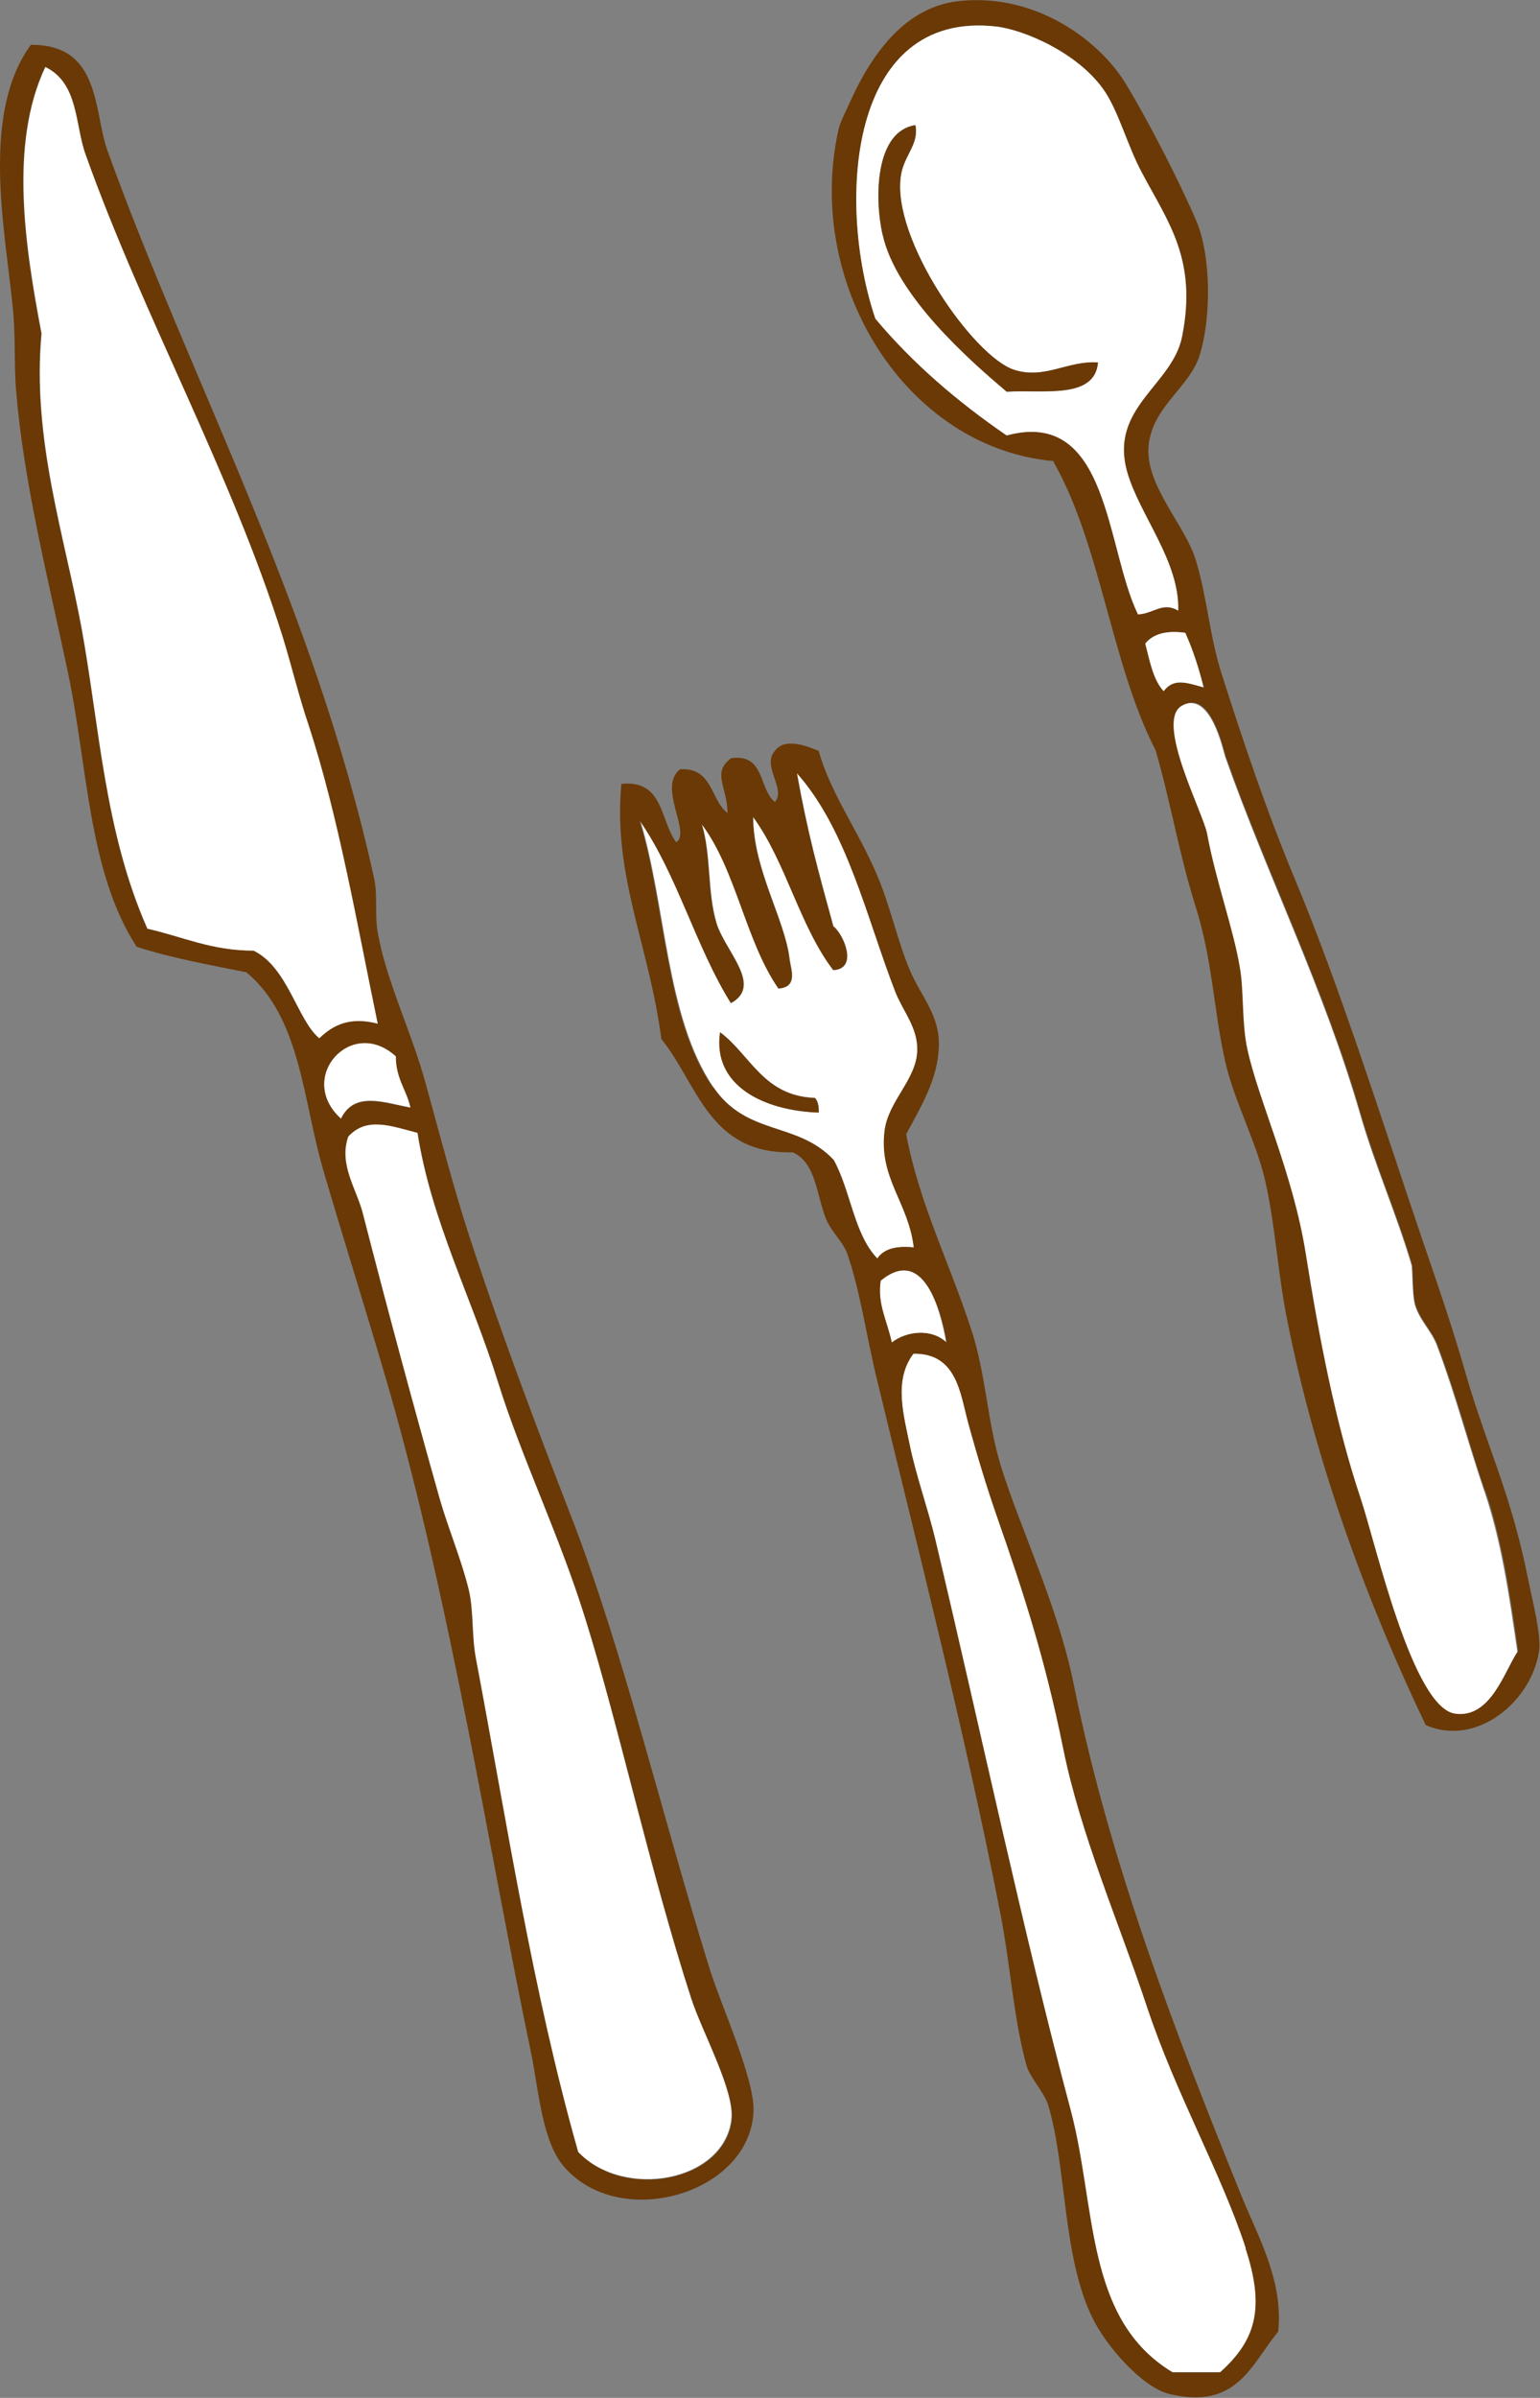
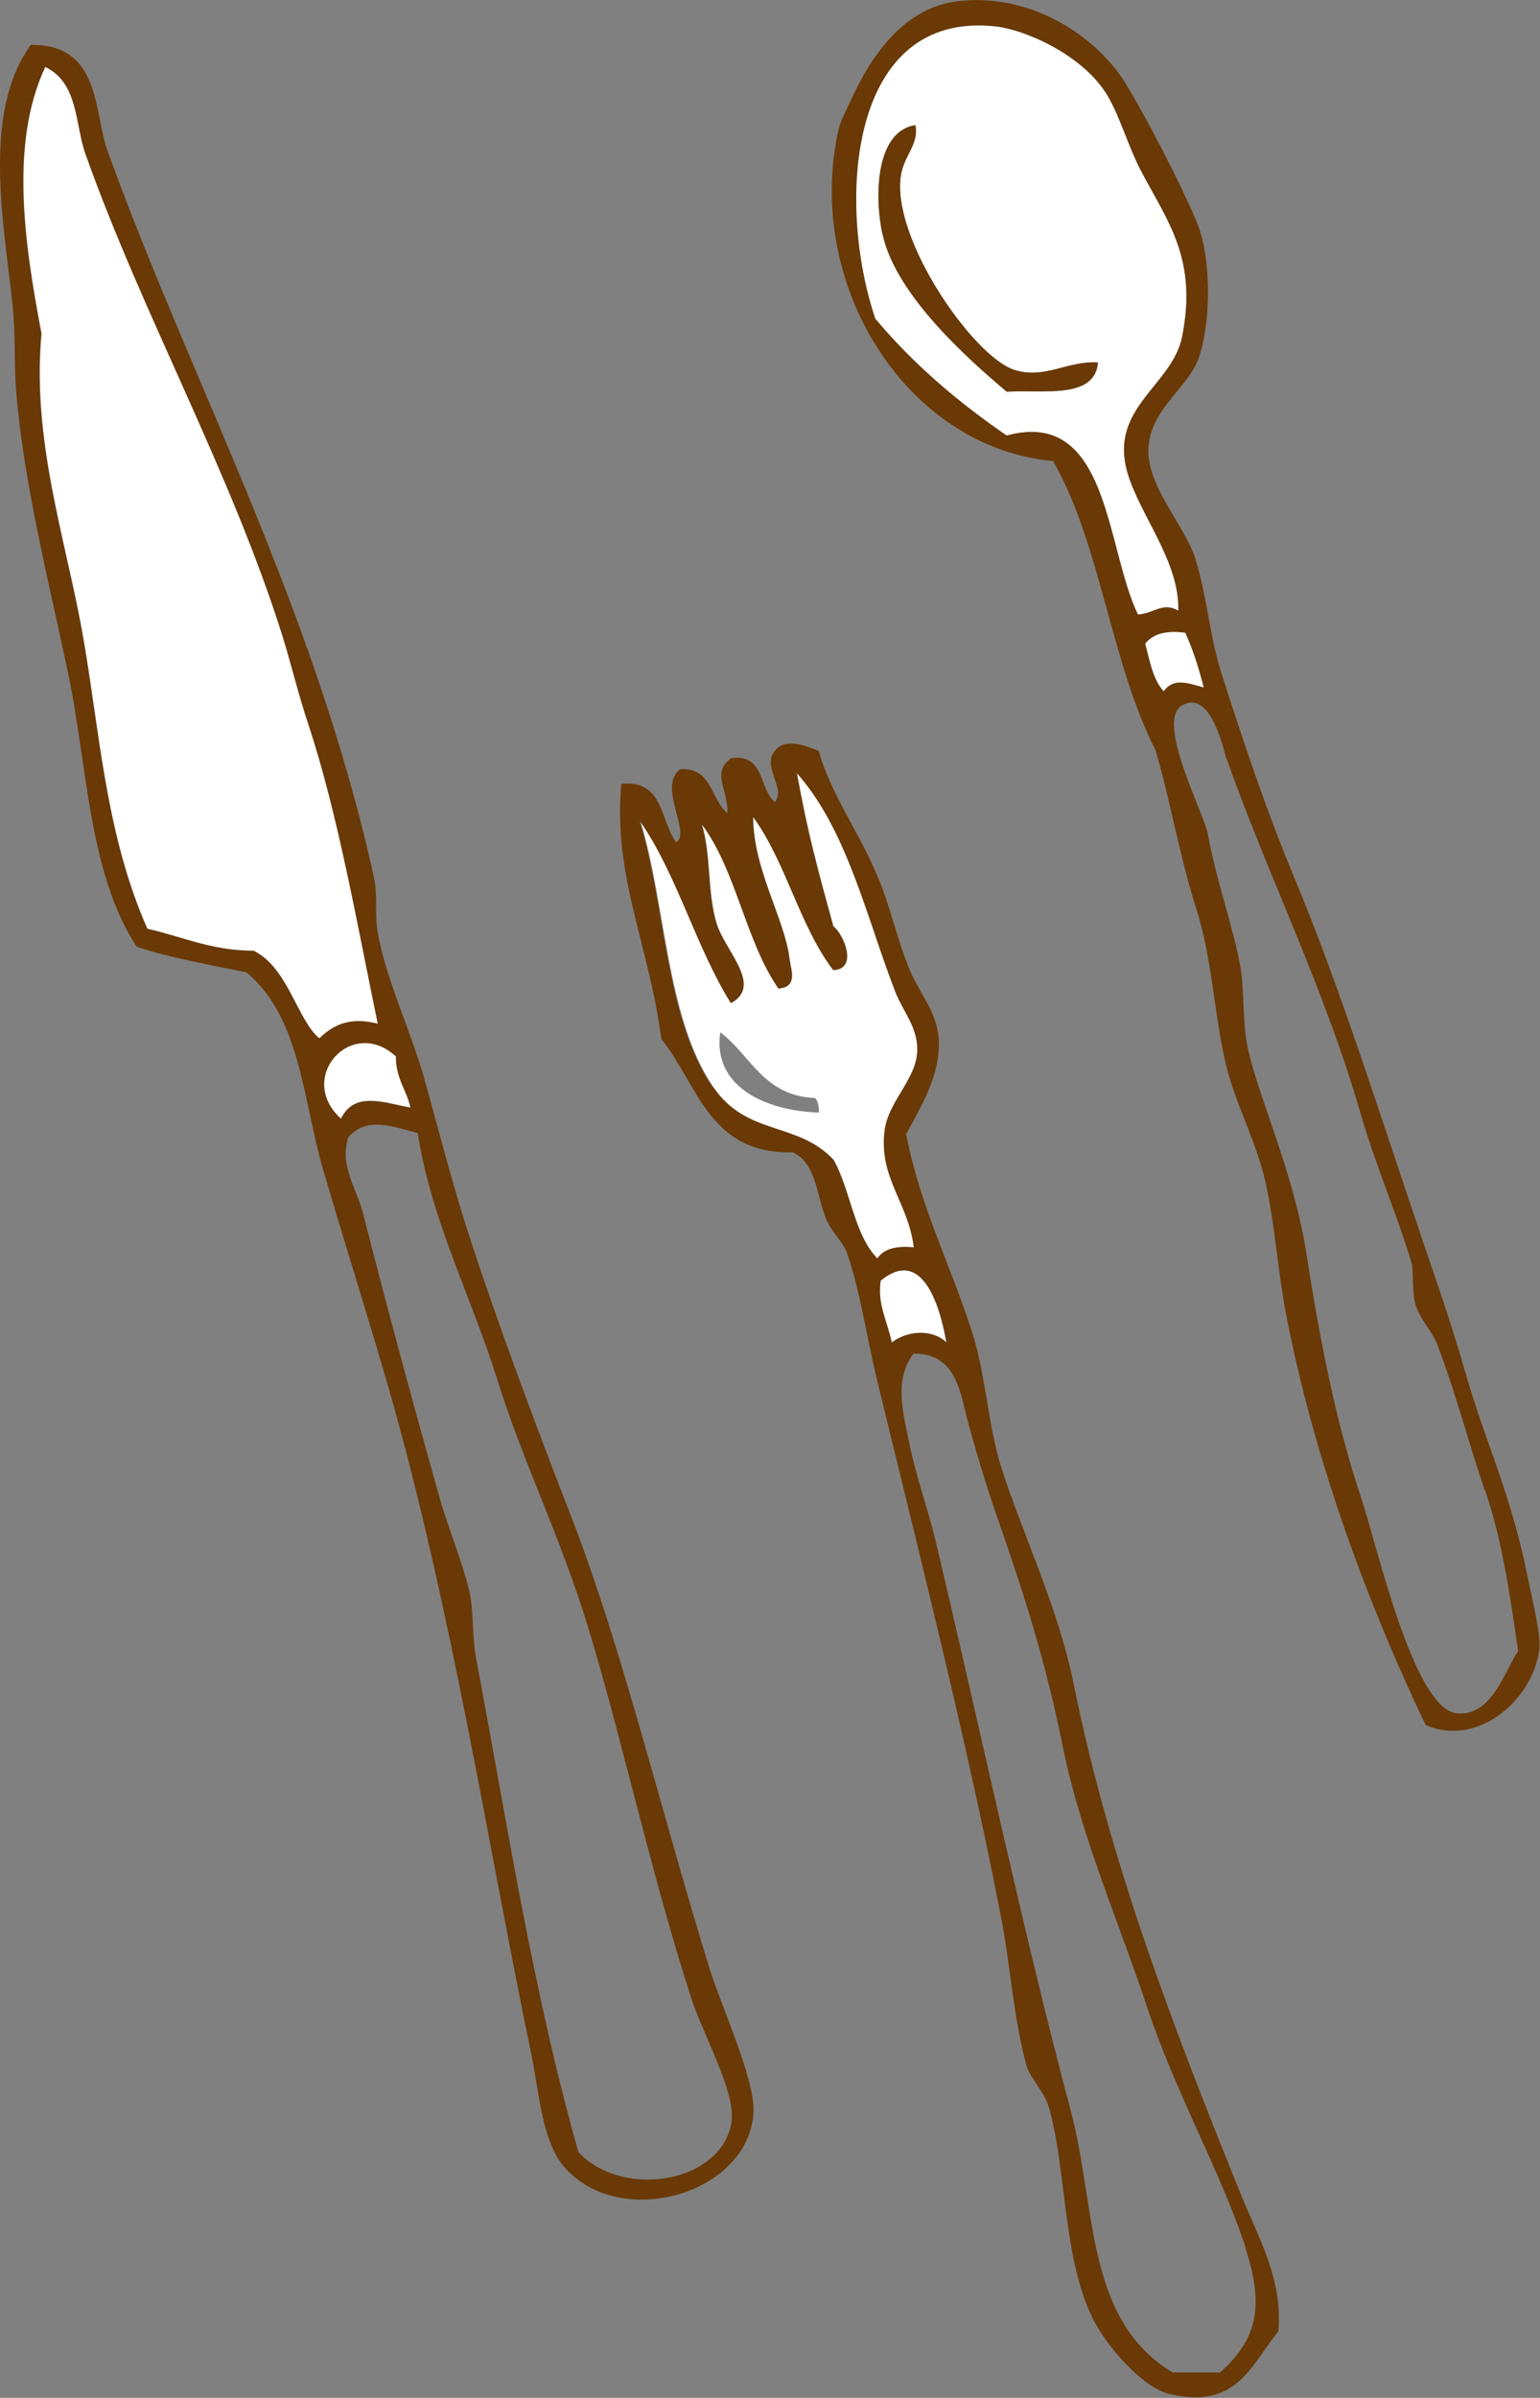
<svg xmlns="http://www.w3.org/2000/svg" id="b" viewBox="0 0 57 88.71">
  <rect x="0" y="0" width="57" height="88.71" fill="#808080" stroke="none" />
  <defs>
    <style>.d{fill:#6a3906;}.d,.e{fill-rule:evenodd;}.e{fill:#fff;}</style>
  </defs>
  <g id="c">
    <path class="d" d="M5.06,35.03c-1.81-2.79-1.8-6.67-2.57-10.27-.73-3.43-1.62-6.97-1.89-10.27-.09-1.02-.01-2.1-.14-3.24C.16,8.36-.69,4.17,1.14,1.66c2.6-.03,2.32,2.47,2.84,3.92,3.08,8.54,7.64,16.81,9.86,26.88.15.66.02,1.35.14,2.03.31,1.78,1.22,3.6,1.76,5.54.53,1.91,1.04,3.9,1.62,5.67,1.14,3.5,2.51,7.13,3.78,10.4,1.92,4.95,3.37,11.09,5.13,16.75.45,1.43,1.67,4.07,1.62,5.27-.14,3.05-4.96,4.44-7.02,2.03-.81-.95-.92-2.76-1.21-4.19-1.54-7.35-2.92-16.4-5.27-24.59-.8-2.77-1.67-5.49-2.43-8.1-.76-2.61-.83-5.62-2.84-7.3-1.39-.28-2.79-.53-4.05-.94ZM27.08,78.4c.12-1.04-1.09-3.23-1.49-4.46-1.53-4.73-2.69-10.13-3.92-14.05-.98-3.13-2.35-5.92-3.24-8.78-.98-3.14-2.46-5.94-2.97-9.19-.97-.26-1.88-.61-2.56.14-.36,1.03.31,1.93.54,2.84.9,3.53,1.88,7.14,2.84,10.54.32,1.12.81,2.27,1.08,3.38.19.8.1,1.69.27,2.57,1.14,6.04,2.09,12.28,3.78,18.23,1.68,1.78,5.41,1.12,5.68-1.21ZM15.19,40.98c-.15-.67-.55-1.08-.54-1.89-1.64-1.5-3.7.79-2.03,2.3.5-1.03,1.61-.58,2.57-.41ZM9.38,35.17c1.27.62,1.62,2.57,2.43,3.24.53-.51,1.15-.8,2.16-.54-.75-3.6-1.46-7.72-2.57-11.08-.36-1.1-.61-2.18-.95-3.24-1.9-6.06-5.16-11.85-7.29-17.83-.39-1.09-.25-2.64-1.49-3.24-1.34,2.84-.75,6.64-.14,9.86-.36,3.91.86,7.51,1.49,10.94.67,3.66.85,7.51,2.43,11.08,1.29.29,2.35.8,3.92.81Z" />
-     <path class="e" d="M21.4,79.61c-1.69-5.96-2.64-12.2-3.78-18.23-.17-.88-.08-1.77-.27-2.57-.27-1.11-.76-2.26-1.08-3.38-.96-3.4-1.93-7-2.84-10.54-.23-.9-.9-1.81-.54-2.84.68-.75,1.59-.39,2.56-.14.51,3.25,1.99,6.05,2.97,9.19.89,2.86,2.27,5.65,3.24,8.78,1.23,3.92,2.39,9.32,3.92,14.05.4,1.23,1.61,3.42,1.49,4.46-.27,2.34-4,2.99-5.68,1.21Z" />
    <path class="e" d="M12.62,41.38c-1.67-1.51.39-3.8,2.03-2.3,0,.82.39,1.23.54,1.89-.96-.17-2.06-.63-2.57.41Z" />
    <path class="e" d="M5.46,34.36c-1.58-3.56-1.77-7.42-2.43-11.08-.63-3.44-1.85-7.03-1.49-10.94-.61-3.22-1.2-7.02.14-9.86,1.24.6,1.09,2.15,1.49,3.24,2.13,5.98,5.39,11.77,7.29,17.83.33,1.07.58,2.14.95,3.24,1.11,3.36,1.82,7.47,2.57,11.08-1.01-.26-1.63.03-2.16.54-.81-.67-1.16-2.62-2.43-3.24-1.57,0-2.63-.52-3.92-.81Z" />
    <path class="d" d="M39.01,17.06c-5.48-.48-9.26-6.55-7.97-12.29.07-.29.27-.65.4-.95.8-1.79,2.04-3.56,4.05-3.78,2.81-.31,5.21,1.43,6.21,3.11.79,1.31,1.93,3.51,2.57,5,.57,1.32.56,3.64.13,5-.37,1.19-1.78,1.91-1.89,3.38-.11,1.44,1.37,2.92,1.75,4.19.42,1.37.51,2.81.95,4.19.79,2.47,1.65,5.05,2.7,7.57,1.69,4.04,3.23,8.95,4.73,13.37.57,1.66,1.14,3.32,1.62,5,.75,2.61,1.66,4.37,2.3,7.57.19.94.5,2.11.4,2.7-.3,1.85-2.32,3.52-4.19,2.7-2.1-4.38-4.07-9.64-5.13-15-.35-1.74-.43-3.45-.81-5.13-.35-1.52-1.15-2.93-1.49-4.46-.42-1.87-.46-3.71-1.08-5.67-.61-1.92-.94-3.93-1.49-5.81-1.64-3.18-2.03-7.61-3.78-10.67ZM54.96,55.15c-.61-1.79-1.07-3.6-1.76-5.4-.2-.53-.64-.92-.81-1.49-.12-.4-.08-1.3-.13-1.49-.55-1.85-1.34-3.64-1.89-5.54-1.36-4.71-3.43-8.8-5-13.24-.08-.23-.55-2.51-1.62-1.89-.99.57.8,3.96.95,4.73.32,1.78.98,3.56,1.22,5,.14.85.06,2.03.27,2.97.42,1.89,1.7,4.6,2.16,7.56.48,3.07,1.08,6.24,2.03,9.05.55,1.63,1.92,7.76,3.51,7.97,1.31.17,1.8-1.56,2.3-2.3-.32-2.23-.61-4.15-1.22-5.94ZM44.55,25.43c-.18-.73-.4-1.4-.68-2.02-.72-.09-1.2.05-1.48.4.16.65.29,1.33.68,1.76.38-.5.87-.31,1.48-.14ZM42.12,22.73c.59-.03.91-.48,1.49-.14.05-1.84-1.44-3.54-1.89-5.13-.68-2.39,1.66-3.19,2.03-5,.58-2.86-.51-4.23-1.49-6.08-.52-.97-.84-2.19-1.35-2.97-.94-1.43-3-2.32-4.05-2.43-5.48-.61-5.89,6.55-4.46,10.81,1.4,1.67,3.05,3.08,4.86,4.32,3.8-1.03,3.66,4.15,4.86,6.62Z" />
-     <path class="e" d="M56.17,61.1c-.5.74-.99,2.47-2.3,2.3-1.59-.2-2.96-6.34-3.51-7.97-.94-2.81-1.54-5.98-2.03-9.05-.47-2.97-1.75-5.67-2.16-7.56-.21-.95-.13-2.13-.27-2.97-.23-1.44-.89-3.22-1.22-5-.14-.77-1.93-4.15-.95-4.73,1.07-.62,1.54,1.66,1.62,1.89,1.57,4.44,3.64,8.53,5,13.24.55,1.9,1.34,3.68,1.89,5.54.05.19.02,1.09.13,1.49.17.57.61.96.81,1.49.68,1.8,1.15,3.61,1.76,5.4.61,1.8.9,3.72,1.22,5.94Z" />
    <path class="e" d="M43.07,25.57c-.39-.42-.51-1.11-.68-1.76.28-.35.76-.5,1.48-.4.28.62.5,1.3.68,2.02-.62-.17-1.11-.36-1.48.14Z" />
    <path class="e" d="M37.26,16.11c-1.82-1.25-3.47-2.66-4.86-4.32-1.44-4.25-1.02-11.42,4.46-10.81,1.05.12,3.11,1,4.05,2.43.51.78.83,2,1.35,2.97.98,1.85,2.06,3.22,1.49,6.08-.36,1.8-2.7,2.61-2.03,5,.45,1.59,1.94,3.29,1.89,5.13-.58-.34-.9.11-1.49.14-1.2-2.47-1.06-7.65-4.86-6.62ZM32.67,8.68c.5,2.26,3.21,4.63,4.59,5.81,1.4-.07,3.25.28,3.38-1.08-1.11-.08-1.97.64-3.11.27-1.5-.49-4.52-4.82-4.19-7.16.11-.78.69-1.18.54-1.89-1.49.22-1.52,2.67-1.22,4.05Z" />
    <path class="d" d="M33.88,4.63c.14.72-.43,1.11-.54,1.89-.34,2.34,2.69,6.67,4.19,7.16,1.14.37,2-.35,3.11-.27-.12,1.36-1.97,1-3.38,1.08-1.39-1.17-4.09-3.55-4.59-5.81-.31-1.38-.27-3.83,1.22-4.05Z" />
-     <path class="e" d="M45.16,87.76c-.59,0-1.17,0-1.76,0-3.27-1.96-2.82-6.11-3.78-9.73-1.76-6.6-3.3-13.91-5-21.07-.27-1.14-.71-2.37-.95-3.51-.22-1.09-.61-2.4.14-3.38,1.62-.02,1.73,1.49,2.03,2.57.31,1.14.69,2.4,1.08,3.51.99,2.81,1.77,5.25,2.43,8.51.65,3.22,2.06,6.44,3.11,9.59,1.08,3.25,2.74,6.14,3.65,8.91.72,2.19.4,3.39-.94,4.59Z" />
    <path class="e" d="M35.03,49.67c-.55-.53-1.48-.43-2.03,0-.16-.8-.54-1.43-.41-2.3,1.55-1.27,2.21.98,2.43,2.3Z" />
    <path class="e" d="M23.68,30.35c1.39,1.99,2.08,4.68,3.38,6.76,1.2-.66-.23-1.93-.54-2.97-.34-1.17-.19-2.5-.54-3.65,1.28,1.7,1.62,4.32,2.84,6.08.74-.05.45-.73.41-1.08-.17-1.48-1.35-3.32-1.35-5.27,1.22,1.66,1.73,4.04,2.97,5.67.93-.05.38-1.33,0-1.62-.56-2.04-.95-3.44-1.35-5.67,1.87,2.1,2.59,5.4,3.65,8.1.29.73.83,1.31.81,2.16-.03,1.07-1.08,1.87-1.21,2.97-.22,1.77.88,2.66,1.08,4.32-.66-.07-1.12.06-1.35.41-.87-.89-.99-2.52-1.62-3.65-1.35-1.44-3.2-.86-4.46-2.7-1.75-2.58-1.74-6.7-2.7-9.86ZM30.17,40.62c-1.91-.07-2.38-1.58-3.51-2.43-.29,1.97,1.6,2.9,3.65,2.97,0-.23-.03-.42-.14-.54Z" />
-     <path class="d" d="M30.3,41.16c-2.05-.07-3.94-1.01-3.65-2.97,1.13.85,1.6,2.36,3.51,2.43.11.12.15.3.14.54Z" />
    <path class="d" d="M23.01,29c1.56-.16,1.42,1.37,2.02,2.16.56-.36-.7-2.04.14-2.7,1.21-.08,1.12,1.13,1.76,1.62-.02-1.01-.59-1.48.13-2.03,1.26-.18,1.02,1.14,1.62,1.62.43-.48-.5-1.33,0-1.89.36-.5,1.17-.19,1.62,0,.46,1.61,1.44,2.9,2.16,4.59.49,1.14.75,2.41,1.21,3.51.43,1.01,1.12,1.67,1.08,2.84-.04,1.18-.62,2.15-1.21,3.24.5,2.62,1.6,4.73,2.43,7.29.52,1.6.58,3.4,1.08,5,.73,2.35,2.11,5.16,2.7,8.1,1.35,6.67,3.8,12.96,6.21,18.91.6,1.48,1.55,3.12,1.35,5-1,1.2-1.51,2.92-4.05,2.3-.96-.24-2.3-1.72-2.84-2.84-1.1-2.28-.94-5.56-1.62-7.83-.15-.49-.69-1.04-.81-1.49-.47-1.7-.59-3.68-.95-5.54-1.25-6.45-3.06-13.55-4.59-19.86-.37-1.52-.6-3.19-1.08-4.59-.15-.46-.62-.85-.81-1.35-.35-.92-.37-2.05-1.22-2.43-3.1.08-3.51-2.52-4.86-4.19-.47-3.54-1.8-6.02-1.48-9.46ZM46.11,83.17c-.9-2.77-2.57-5.67-3.65-8.91-1.05-3.16-2.46-6.37-3.11-9.59-.66-3.26-1.45-5.7-2.43-8.51-.39-1.11-.77-2.37-1.08-3.51-.3-1.08-.41-2.59-2.03-2.57-.75.98-.36,2.29-.14,3.38.23,1.14.68,2.38.95,3.51,1.7,7.16,3.24,14.48,5,21.07.97,3.61.52,7.76,3.78,9.73.58,0,1.17,0,1.76,0,1.34-1.2,1.66-2.4.94-4.59ZM32.6,47.37c-.14.87.24,1.5.41,2.3.55-.43,1.47-.53,2.03,0-.23-1.31-.88-3.56-2.43-2.3ZM26.39,40.21c1.25,1.84,3.1,1.26,4.46,2.7.63,1.13.75,2.76,1.62,3.65.23-.35.69-.48,1.35-.41-.19-1.66-1.3-2.56-1.08-4.32.14-1.1,1.19-1.9,1.21-2.97.02-.85-.52-1.43-.81-2.16-1.05-2.7-1.78-6.01-3.65-8.1.4,2.23.79,3.63,1.35,5.67.38.29.93,1.57,0,1.62-1.25-1.63-1.75-4.01-2.97-5.67,0,1.95,1.18,3.79,1.35,5.27.04.35.33,1.03-.41,1.08-1.22-1.76-1.56-4.38-2.84-6.08.35,1.15.19,2.48.54,3.65.31,1.05,1.74,2.32.54,2.97-1.3-2.08-1.99-4.77-3.38-6.76.97,3.16.95,7.29,2.7,9.86Z" />
  </g>
</svg>